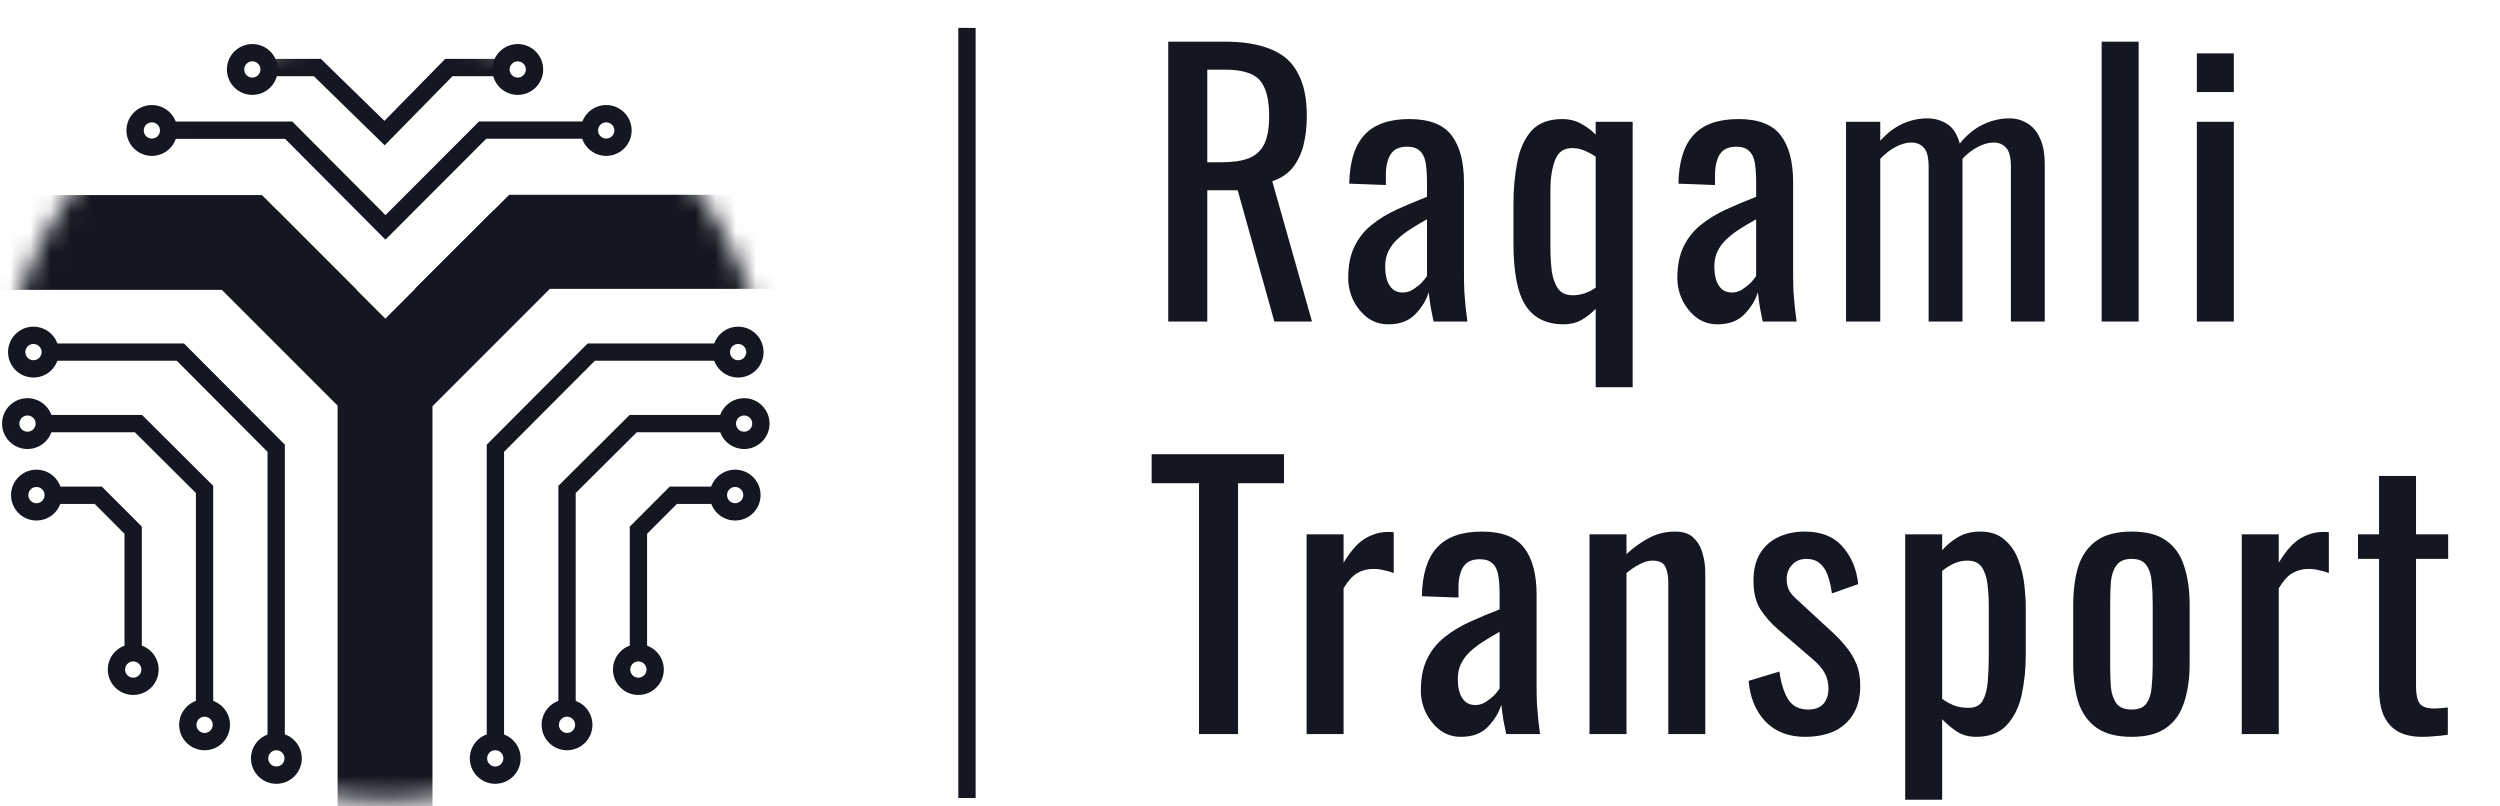
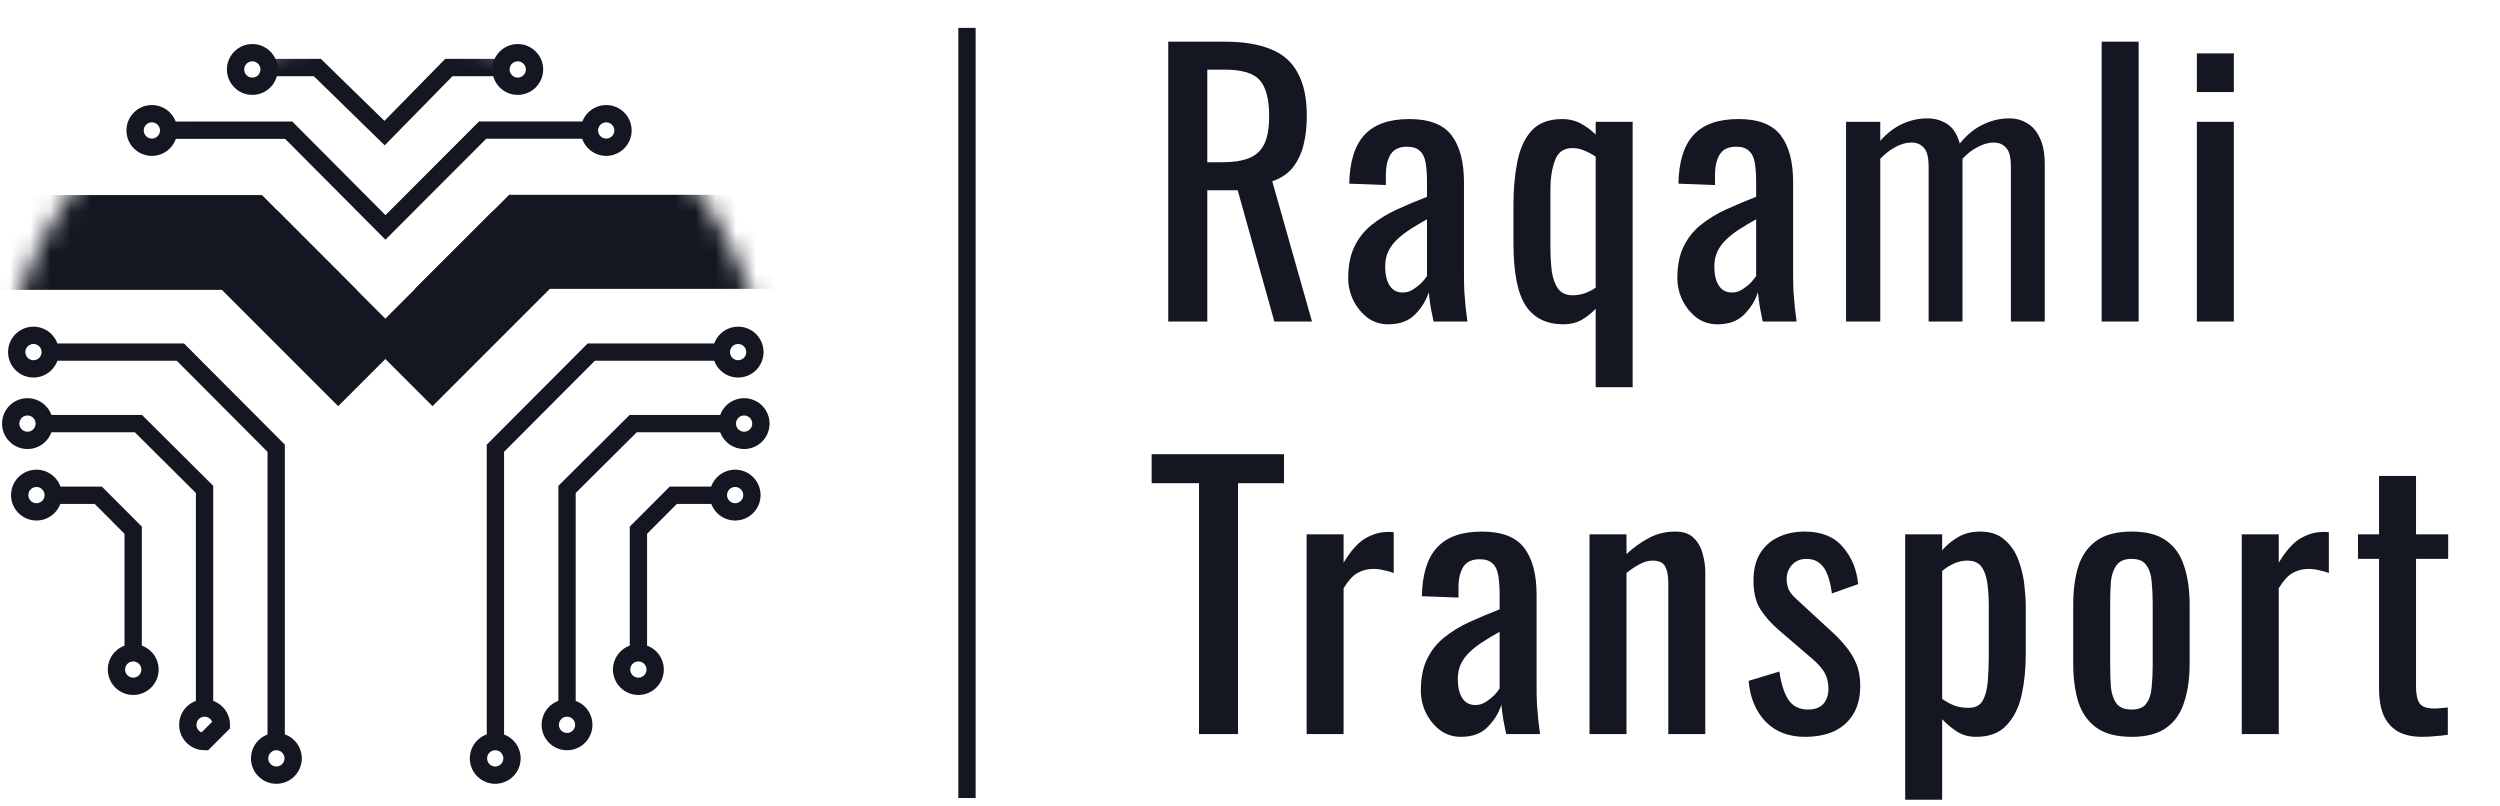
<svg xmlns="http://www.w3.org/2000/svg" width="124" height="40" viewBox="0 0 124 40" fill="none">
  <mask id="mask0_3595_3213" style="mask-type:alpha" maskUnits="userSpaceOnUse" x="0" y="1" width="39" height="39">
    <path d="M19.099 39.715C29.648 39.715 38.199 31.164 38.199 20.616C38.199 10.068 29.648 1.517 19.099 1.517C8.551 1.517 0 10.068 0 20.616C0 31.164 8.551 39.715 19.099 39.715Z" fill="#00C0BF" />
  </mask>
  <g mask="url(#mask0_3595_3213)">
    <path d="M8.24 6.459H14.321L19.118 11.279L23.939 6.453H29.224" stroke="#141721" stroke-width="0.859" />
    <path d="M13.042 3.351H15.742L19.074 6.602L22.262 3.351L24.917 3.351" stroke="#141721" stroke-width="0.859" />
-     <path d="M21.451 16.633H16.745V40.01H21.451V16.633Z" fill="#141721" />
    <path d="M17.688 14.376L12.995 9.676H-0.351L-0.351 14.376H17.688Z" fill="#141721" />
    <path d="M20.578 14.329L25.254 9.663L39.146 9.663V14.329H20.578Z" fill="#141721" />
    <path d="M24.487 10.43L27.828 13.771L21.453 20.146L18.112 16.805L24.487 10.43Z" fill="#141721" />
    <path d="M13.739 10.43L10.398 13.771L16.774 20.146L20.114 16.805L13.739 10.43Z" fill="#141721" />
  </g>
  <path d="M30.068 7.302C30.528 7.302 30.9 6.93 30.9 6.47C30.9 6.011 30.528 5.639 30.068 5.639C29.609 5.639 29.236 6.011 29.236 6.47C29.236 6.93 29.609 7.302 30.068 7.302Z" stroke="#141721" stroke-width="0.859" />
  <path d="M25.68 4.277C26.139 4.277 26.512 3.905 26.512 3.445C26.512 2.986 26.139 2.614 25.68 2.614C25.221 2.614 24.848 2.986 24.848 3.445C24.848 3.905 25.221 4.277 25.68 4.277Z" stroke="#141721" stroke-width="0.859" />
  <path d="M12.516 4.277C12.975 4.277 13.347 3.905 13.347 3.445C13.347 2.986 12.975 2.614 12.516 2.614C12.056 2.614 11.684 2.986 11.684 3.445C11.684 3.905 12.056 4.277 12.516 4.277Z" stroke="#141721" stroke-width="0.859" />
  <path d="M7.533 7.302C7.992 7.302 8.364 6.93 8.364 6.47C8.364 6.011 7.992 5.639 7.533 5.639C7.073 5.639 6.701 6.011 6.701 6.47C6.701 6.93 7.073 7.302 7.533 7.302Z" stroke="#141721" stroke-width="0.859" />
  <path d="M24.572 37.057V22.233L29.326 17.464H35.861" stroke="#141721" stroke-width="0.859" />
  <path d="M28.125 35.12V24.275L31.407 21.01H36.465" stroke="#141721" stroke-width="0.859" />
  <path d="M31.666 32.78V26.298L33.396 24.566H35.782" stroke="#141721" stroke-width="0.859" />
  <path d="M36.611 18.296C37.071 18.296 37.443 17.924 37.443 17.464C37.443 17.005 37.071 16.632 36.611 16.632C36.152 16.632 35.78 17.005 35.78 17.464C35.78 17.924 36.152 18.296 36.611 18.296Z" stroke="#141721" stroke-width="0.859" />
  <path d="M36.909 21.842C37.368 21.842 37.74 21.47 37.74 21.011C37.74 20.551 37.368 20.179 36.909 20.179C36.449 20.179 36.077 20.551 36.077 21.011C36.077 21.47 36.449 21.842 36.909 21.842Z" stroke="#141721" stroke-width="0.859" />
  <path d="M36.464 25.388C36.923 25.388 37.295 25.016 37.295 24.556C37.295 24.097 36.923 23.725 36.464 23.725C36.004 23.725 35.632 24.097 35.632 24.556C35.632 25.016 36.004 25.388 36.464 25.388Z" stroke="#141721" stroke-width="0.859" />
  <path d="M31.664 34.041C32.123 34.041 32.496 33.669 32.496 33.21C32.496 32.75 32.123 32.378 31.664 32.378C31.205 32.378 30.832 32.75 30.832 33.21C30.832 33.669 31.205 34.041 31.664 34.041Z" stroke="#141721" stroke-width="0.859" />
  <path d="M28.125 36.783C28.584 36.783 28.956 36.41 28.956 35.951C28.956 35.492 28.584 35.119 28.125 35.119C27.665 35.119 27.293 35.492 27.293 35.951C27.293 36.41 27.665 36.783 28.125 36.783Z" stroke="#141721" stroke-width="0.859" />
  <path d="M24.563 38.447C25.023 38.447 25.395 38.075 25.395 37.615C25.395 37.156 25.023 36.783 24.563 36.783C24.104 36.783 23.732 37.156 23.732 37.615C23.732 38.075 24.104 38.447 24.563 38.447Z" stroke="#141721" stroke-width="0.859" />
  <path d="M13.699 37.057V22.233L8.946 17.464H2.41" stroke="#141721" stroke-width="0.859" />
  <path d="M10.146 35.12V24.275L6.865 21.01H1.806" stroke="#141721" stroke-width="0.859" />
  <path d="M6.605 32.78V26.298L4.875 24.566H2.489" stroke="#141721" stroke-width="0.859" />
  <path d="M1.66 18.296C1.201 18.296 0.829 17.924 0.829 17.464C0.829 17.005 1.201 16.632 1.66 16.632C2.12 16.632 2.492 17.005 2.492 17.464C2.492 17.924 2.12 18.296 1.66 18.296Z" stroke="#141721" stroke-width="0.859" />
  <path d="M1.363 21.842C0.904 21.842 0.532 21.47 0.532 21.011C0.532 20.551 0.904 20.179 1.363 20.179C1.823 20.179 2.195 20.551 2.195 21.011C2.195 21.47 1.823 21.842 1.363 21.842Z" stroke="#141721" stroke-width="0.859" />
  <path d="M1.808 25.388C1.349 25.388 0.977 25.016 0.977 24.556C0.977 24.097 1.349 23.725 1.808 23.725C2.268 23.725 2.64 24.097 2.64 24.556C2.64 25.016 2.268 25.388 1.808 25.388Z" stroke="#141721" stroke-width="0.859" />
  <path d="M6.608 34.041C6.149 34.041 5.776 33.669 5.776 33.21C5.776 32.75 6.149 32.378 6.608 32.378C7.067 32.378 7.44 32.75 7.44 33.21C7.44 33.669 7.067 34.041 6.608 34.041Z" stroke="#141721" stroke-width="0.859" />
-   <path d="M10.147 36.783C9.688 36.783 9.315 36.41 9.315 35.951C9.315 35.492 9.688 35.119 10.147 35.119C10.607 35.119 10.979 35.492 10.979 35.951C10.979 36.41 10.607 36.783 10.147 36.783Z" stroke="#141721" stroke-width="0.859" />
+   <path d="M10.147 36.783C9.688 36.783 9.315 36.41 9.315 35.951C9.315 35.492 9.688 35.119 10.147 35.119C10.607 35.119 10.979 35.492 10.979 35.951Z" stroke="#141721" stroke-width="0.859" />
  <path d="M13.709 38.447C13.249 38.447 12.877 38.075 12.877 37.615C12.877 37.156 13.249 36.783 13.709 36.783C14.168 36.783 14.54 37.156 14.54 37.615C14.54 38.075 14.168 38.447 13.709 38.447Z" stroke="#141721" stroke-width="0.859" />
  <path d="M47.962 1.383V39.582" stroke="#141721" stroke-width="0.859" />
  <path d="M57.945 15.949V2.066H60.739C61.664 2.066 62.43 2.191 63.035 2.443C63.641 2.683 64.087 3.077 64.372 3.625C64.669 4.162 64.818 4.871 64.818 5.751C64.818 6.288 64.761 6.779 64.647 7.225C64.532 7.659 64.349 8.03 64.098 8.339C63.847 8.636 63.516 8.853 63.104 8.99L65.075 15.949H63.207L61.39 9.436H59.882V15.949H57.945ZM59.882 8.047H60.618C61.167 8.047 61.613 7.979 61.956 7.842C62.298 7.705 62.55 7.47 62.71 7.139C62.87 6.808 62.95 6.345 62.95 5.751C62.95 4.939 62.801 4.357 62.504 4.002C62.207 3.637 61.619 3.454 60.739 3.454H59.882V8.047ZM68.859 16.086C68.471 16.086 68.128 15.977 67.831 15.76C67.534 15.532 67.299 15.246 67.128 14.903C66.957 14.549 66.871 14.178 66.871 13.789C66.871 13.172 66.974 12.652 67.18 12.229C67.385 11.807 67.665 11.452 68.019 11.167C68.385 10.87 68.802 10.613 69.27 10.396C69.751 10.178 70.253 9.967 70.779 9.761V9.059C70.779 8.659 70.756 8.327 70.71 8.065C70.664 7.802 70.567 7.607 70.419 7.482C70.282 7.345 70.07 7.276 69.785 7.276C69.533 7.276 69.328 7.333 69.168 7.447C69.019 7.562 68.91 7.727 68.842 7.945C68.773 8.15 68.739 8.396 68.739 8.682V9.179L66.922 9.11C66.945 8.013 67.197 7.208 67.677 6.693C68.157 6.168 68.899 5.905 69.905 5.905C70.887 5.905 71.585 6.173 71.996 6.71C72.407 7.248 72.613 8.025 72.613 9.041V13.566C72.613 13.875 72.618 14.172 72.63 14.457C72.653 14.743 72.675 15.012 72.698 15.263C72.733 15.503 72.761 15.732 72.784 15.949H71.105C71.07 15.766 71.025 15.537 70.967 15.263C70.922 14.977 70.887 14.72 70.864 14.492C70.75 14.88 70.527 15.246 70.196 15.589C69.876 15.92 69.431 16.086 68.859 16.086ZM69.579 14.509C69.762 14.509 69.933 14.457 70.093 14.355C70.253 14.252 70.396 14.138 70.522 14.012C70.648 13.875 70.733 13.766 70.779 13.686V10.875C70.493 11.035 70.225 11.195 69.973 11.355C69.722 11.515 69.499 11.687 69.305 11.87C69.122 12.041 68.973 12.241 68.859 12.469C68.757 12.687 68.705 12.938 68.705 13.223C68.705 13.623 68.779 13.938 68.928 14.166C69.076 14.395 69.293 14.509 69.579 14.509ZM79.146 19.205V15.315C78.929 15.543 78.689 15.732 78.426 15.88C78.175 16.017 77.883 16.086 77.552 16.086C76.718 16.086 76.095 15.783 75.684 15.177C75.273 14.56 75.067 13.521 75.067 12.058V10.138C75.067 9.384 75.13 8.687 75.255 8.047C75.381 7.396 75.615 6.876 75.958 6.488C76.312 6.099 76.827 5.905 77.501 5.905C77.832 5.905 78.135 5.979 78.409 6.128C78.683 6.276 78.929 6.459 79.146 6.676V6.042H80.98V19.205H79.146ZM78.015 14.646C78.186 14.646 78.369 14.617 78.563 14.56C78.769 14.492 78.963 14.395 79.146 14.269V7.773C78.986 7.659 78.809 7.562 78.615 7.482C78.42 7.39 78.209 7.345 77.98 7.345C77.558 7.345 77.272 7.55 77.124 7.962C76.975 8.362 76.9 8.847 76.9 9.419V12.212C76.9 12.669 76.924 13.086 76.969 13.463C77.026 13.829 77.135 14.12 77.295 14.338C77.455 14.543 77.695 14.646 78.015 14.646ZM85.185 16.086C84.797 16.086 84.454 15.977 84.157 15.76C83.86 15.532 83.626 15.246 83.454 14.903C83.283 14.549 83.197 14.178 83.197 13.789C83.197 13.172 83.3 12.652 83.506 12.229C83.711 11.807 83.991 11.452 84.345 11.167C84.711 10.87 85.128 10.613 85.597 10.396C86.077 10.178 86.579 9.967 87.105 9.761V9.059C87.105 8.659 87.082 8.327 87.036 8.065C86.991 7.802 86.893 7.607 86.745 7.482C86.608 7.345 86.397 7.276 86.111 7.276C85.859 7.276 85.654 7.333 85.494 7.447C85.345 7.562 85.237 7.727 85.168 7.945C85.1 8.15 85.065 8.396 85.065 8.682V9.179L83.249 9.11C83.271 8.013 83.522 7.208 84.002 6.693C84.482 6.168 85.225 5.905 86.231 5.905C87.213 5.905 87.91 6.173 88.322 6.71C88.733 7.248 88.939 8.025 88.939 9.041V13.566C88.939 13.875 88.945 14.172 88.956 14.457C88.979 14.743 89.002 15.012 89.025 15.263C89.059 15.503 89.087 15.732 89.11 15.949H87.43C87.396 15.766 87.351 15.537 87.294 15.263C87.248 14.977 87.213 14.72 87.191 14.492C87.076 14.88 86.853 15.246 86.522 15.589C86.202 15.92 85.756 16.086 85.185 16.086ZM85.905 14.509C86.088 14.509 86.259 14.457 86.419 14.355C86.579 14.252 86.722 14.138 86.848 14.012C86.973 13.875 87.059 13.766 87.105 13.686V10.875C86.819 11.035 86.551 11.195 86.299 11.355C86.048 11.515 85.825 11.687 85.631 11.87C85.448 12.041 85.299 12.241 85.185 12.469C85.082 12.687 85.031 12.938 85.031 13.223C85.031 13.623 85.105 13.938 85.254 14.166C85.403 14.395 85.619 14.509 85.905 14.509ZM91.564 15.949V6.042H93.261V6.985C93.593 6.608 93.958 6.328 94.358 6.145C94.758 5.962 95.169 5.871 95.592 5.871C95.958 5.871 96.283 5.962 96.569 6.145C96.866 6.328 97.077 6.653 97.203 7.122C97.557 6.688 97.94 6.373 98.351 6.179C98.774 5.973 99.214 5.871 99.671 5.871C99.991 5.871 100.282 5.951 100.545 6.111C100.808 6.259 101.02 6.505 101.179 6.848C101.34 7.179 101.42 7.619 101.42 8.167V15.949H99.74V8.287C99.74 7.807 99.66 7.487 99.5 7.328C99.351 7.156 99.145 7.07 98.883 7.07C98.631 7.07 98.369 7.145 98.094 7.293C97.82 7.43 97.569 7.625 97.34 7.876C97.34 7.922 97.34 7.967 97.34 8.013C97.34 8.059 97.34 8.11 97.34 8.167V15.949H95.66V8.287C95.66 7.807 95.581 7.487 95.421 7.328C95.272 7.156 95.066 7.07 94.804 7.07C94.552 7.07 94.289 7.145 94.015 7.293C93.752 7.43 93.501 7.625 93.261 7.876V15.949H91.564ZM104.242 15.949V2.066H106.076V15.949H104.242ZM108.964 15.949V6.042H110.798V15.949H108.964ZM108.964 4.568V2.648H110.798V4.568H108.964ZM59.471 36.41V23.967H57.122V22.527H63.687V23.967H61.407V36.41H59.471ZM64.808 36.41V26.504H66.642V27.909C67.008 27.303 67.374 26.898 67.739 26.692C68.105 26.486 68.47 26.384 68.836 26.384C68.882 26.384 68.922 26.384 68.956 26.384C69.002 26.384 69.059 26.389 69.128 26.401V28.423C68.99 28.366 68.83 28.32 68.648 28.286C68.476 28.24 68.299 28.218 68.116 28.218C67.831 28.218 67.568 28.286 67.328 28.423C67.1 28.549 66.871 28.8 66.642 29.177V36.41H64.808ZM72.461 36.547C72.073 36.547 71.73 36.439 71.433 36.222C71.136 35.993 70.901 35.707 70.73 35.365C70.558 35.011 70.473 34.639 70.473 34.251C70.473 33.634 70.576 33.114 70.781 32.691C70.987 32.268 71.267 31.914 71.621 31.628C71.987 31.331 72.404 31.074 72.873 30.857C73.352 30.64 73.855 30.428 74.381 30.223V29.52C74.381 29.12 74.358 28.789 74.312 28.526C74.266 28.263 74.169 28.069 74.021 27.943C73.884 27.806 73.672 27.738 73.386 27.738C73.135 27.738 72.93 27.795 72.77 27.909C72.621 28.023 72.512 28.189 72.444 28.406C72.375 28.612 72.341 28.857 72.341 29.143V29.64L70.524 29.572C70.547 28.475 70.799 27.669 71.279 27.155C71.759 26.629 72.501 26.366 73.507 26.366C74.489 26.366 75.186 26.635 75.598 27.172C76.009 27.709 76.215 28.486 76.215 29.503V34.028C76.215 34.336 76.22 34.633 76.232 34.919C76.255 35.205 76.278 35.473 76.3 35.725C76.335 35.965 76.363 36.193 76.386 36.41H74.707C74.672 36.227 74.626 35.999 74.569 35.725C74.524 35.439 74.489 35.182 74.466 34.953C74.352 35.342 74.129 35.707 73.798 36.05C73.478 36.382 73.033 36.547 72.461 36.547ZM73.181 34.97C73.364 34.97 73.535 34.919 73.695 34.816C73.855 34.713 73.998 34.599 74.124 34.474C74.249 34.336 74.335 34.228 74.381 34.148V31.337C74.095 31.497 73.827 31.657 73.575 31.817C73.324 31.977 73.101 32.148 72.907 32.331C72.724 32.502 72.575 32.702 72.461 32.931C72.358 33.148 72.307 33.399 72.307 33.685C72.307 34.085 72.381 34.399 72.53 34.628C72.678 34.856 72.895 34.97 73.181 34.97ZM78.84 36.41V26.504H80.674V27.481C81.005 27.172 81.371 26.909 81.771 26.692C82.171 26.475 82.611 26.366 83.091 26.366C83.491 26.366 83.794 26.469 83.999 26.675C84.216 26.881 84.365 27.138 84.445 27.446C84.536 27.755 84.582 28.069 84.582 28.389V36.41H82.748V28.92C82.748 28.566 82.697 28.292 82.594 28.098C82.491 27.903 82.279 27.806 81.96 27.806C81.754 27.806 81.537 27.869 81.308 27.995C81.091 28.109 80.88 28.252 80.674 28.423V36.41H78.84ZM89.526 36.547C88.714 36.547 88.063 36.296 87.572 35.793C87.081 35.279 86.801 34.605 86.732 33.771L88.257 33.308C88.349 33.937 88.503 34.411 88.72 34.731C88.937 35.039 89.257 35.193 89.68 35.193C90.011 35.193 90.263 35.102 90.434 34.919C90.606 34.725 90.691 34.468 90.691 34.148C90.691 33.862 90.628 33.605 90.503 33.377C90.377 33.148 90.171 32.914 89.886 32.674L88.189 31.217C87.846 30.92 87.555 30.588 87.315 30.223C87.086 29.857 86.972 29.383 86.972 28.8C86.972 28.275 87.075 27.835 87.281 27.481C87.498 27.115 87.795 26.841 88.172 26.658C88.56 26.464 89.012 26.366 89.526 26.366C90.348 26.366 90.977 26.624 91.411 27.138C91.845 27.64 92.097 28.252 92.165 28.972L90.863 29.434C90.817 29.092 90.748 28.795 90.657 28.543C90.566 28.28 90.434 28.08 90.263 27.943C90.091 27.795 89.868 27.721 89.594 27.721C89.297 27.721 89.057 27.823 88.874 28.029C88.703 28.223 88.618 28.457 88.618 28.732C88.618 28.903 88.652 29.075 88.72 29.246C88.8 29.406 88.932 29.566 89.115 29.726L90.863 31.337C91.103 31.554 91.326 31.788 91.531 32.04C91.748 32.291 91.925 32.577 92.062 32.897C92.2 33.217 92.268 33.588 92.268 34.011C92.268 34.571 92.154 35.039 91.925 35.416C91.697 35.793 91.377 36.079 90.966 36.273C90.554 36.456 90.074 36.547 89.526 36.547ZM94.497 39.667V26.504H96.331V27.292C96.548 27.041 96.81 26.823 97.119 26.641C97.427 26.458 97.793 26.366 98.216 26.366C98.73 26.366 99.136 26.504 99.433 26.778C99.741 27.041 99.97 27.378 100.118 27.789C100.267 28.189 100.364 28.6 100.41 29.023C100.455 29.434 100.478 29.789 100.478 30.086V32.485C100.478 33.182 100.41 33.845 100.273 34.474C100.136 35.091 99.884 35.593 99.518 35.982C99.165 36.359 98.662 36.547 98.01 36.547C97.656 36.547 97.342 36.462 97.068 36.29C96.793 36.107 96.548 35.902 96.331 35.673V39.667H94.497ZM97.65 35.108C97.97 35.108 98.199 34.993 98.336 34.765C98.473 34.525 98.559 34.205 98.593 33.805C98.627 33.405 98.644 32.965 98.644 32.485V30.086C98.644 29.674 98.622 29.297 98.576 28.954C98.53 28.6 98.433 28.32 98.285 28.115C98.136 27.909 97.902 27.806 97.582 27.806C97.342 27.806 97.113 27.858 96.896 27.96C96.679 28.063 96.49 28.183 96.331 28.32V34.662C96.502 34.788 96.696 34.896 96.913 34.988C97.13 35.068 97.376 35.108 97.65 35.108ZM105.728 36.547C104.997 36.547 104.42 36.399 103.997 36.102C103.574 35.805 103.271 35.382 103.088 34.833C102.917 34.285 102.831 33.639 102.831 32.897V30.017C102.831 29.274 102.917 28.629 103.088 28.08C103.271 27.532 103.574 27.109 103.997 26.812C104.42 26.515 104.997 26.366 105.728 26.366C106.459 26.366 107.031 26.515 107.442 26.812C107.865 27.109 108.162 27.532 108.333 28.08C108.516 28.629 108.607 29.274 108.607 30.017V32.897C108.607 33.639 108.516 34.285 108.333 34.833C108.162 35.382 107.865 35.805 107.442 36.102C107.031 36.399 106.459 36.547 105.728 36.547ZM105.728 35.193C106.082 35.193 106.328 35.091 106.465 34.885C106.614 34.679 106.699 34.411 106.722 34.079C106.756 33.736 106.774 33.382 106.774 33.017V29.914C106.774 29.537 106.756 29.183 106.722 28.852C106.699 28.52 106.614 28.252 106.465 28.046C106.328 27.829 106.082 27.721 105.728 27.721C105.374 27.721 105.122 27.829 104.974 28.046C104.825 28.252 104.734 28.52 104.7 28.852C104.677 29.183 104.665 29.537 104.665 29.914V33.017C104.665 33.382 104.677 33.736 104.7 34.079C104.734 34.411 104.825 34.679 104.974 34.885C105.122 35.091 105.374 35.193 105.728 35.193ZM111.192 36.41V26.504H113.026V27.909C113.392 27.303 113.758 26.898 114.123 26.692C114.489 26.486 114.854 26.384 115.22 26.384C115.266 26.384 115.306 26.384 115.34 26.384C115.385 26.384 115.443 26.389 115.511 26.401V28.423C115.374 28.366 115.214 28.32 115.032 28.286C114.86 28.24 114.683 28.218 114.5 28.218C114.214 28.218 113.952 28.286 113.712 28.423C113.483 28.549 113.255 28.8 113.026 29.177V36.41H111.192ZM120.144 36.547C119.63 36.547 119.213 36.45 118.893 36.256C118.584 36.062 118.356 35.787 118.207 35.433C118.07 35.079 118.001 34.662 118.001 34.182V27.721H116.956V26.504H118.001V23.607H119.835V26.504H121.43V27.721H119.835V34.062C119.835 34.451 119.898 34.731 120.024 34.902C120.15 35.062 120.39 35.142 120.744 35.142C120.835 35.142 120.938 35.136 121.052 35.125C121.178 35.113 121.298 35.102 121.412 35.091V36.444C121.184 36.479 120.972 36.502 120.778 36.513C120.584 36.536 120.372 36.547 120.144 36.547Z" fill="#141721" />
</svg>